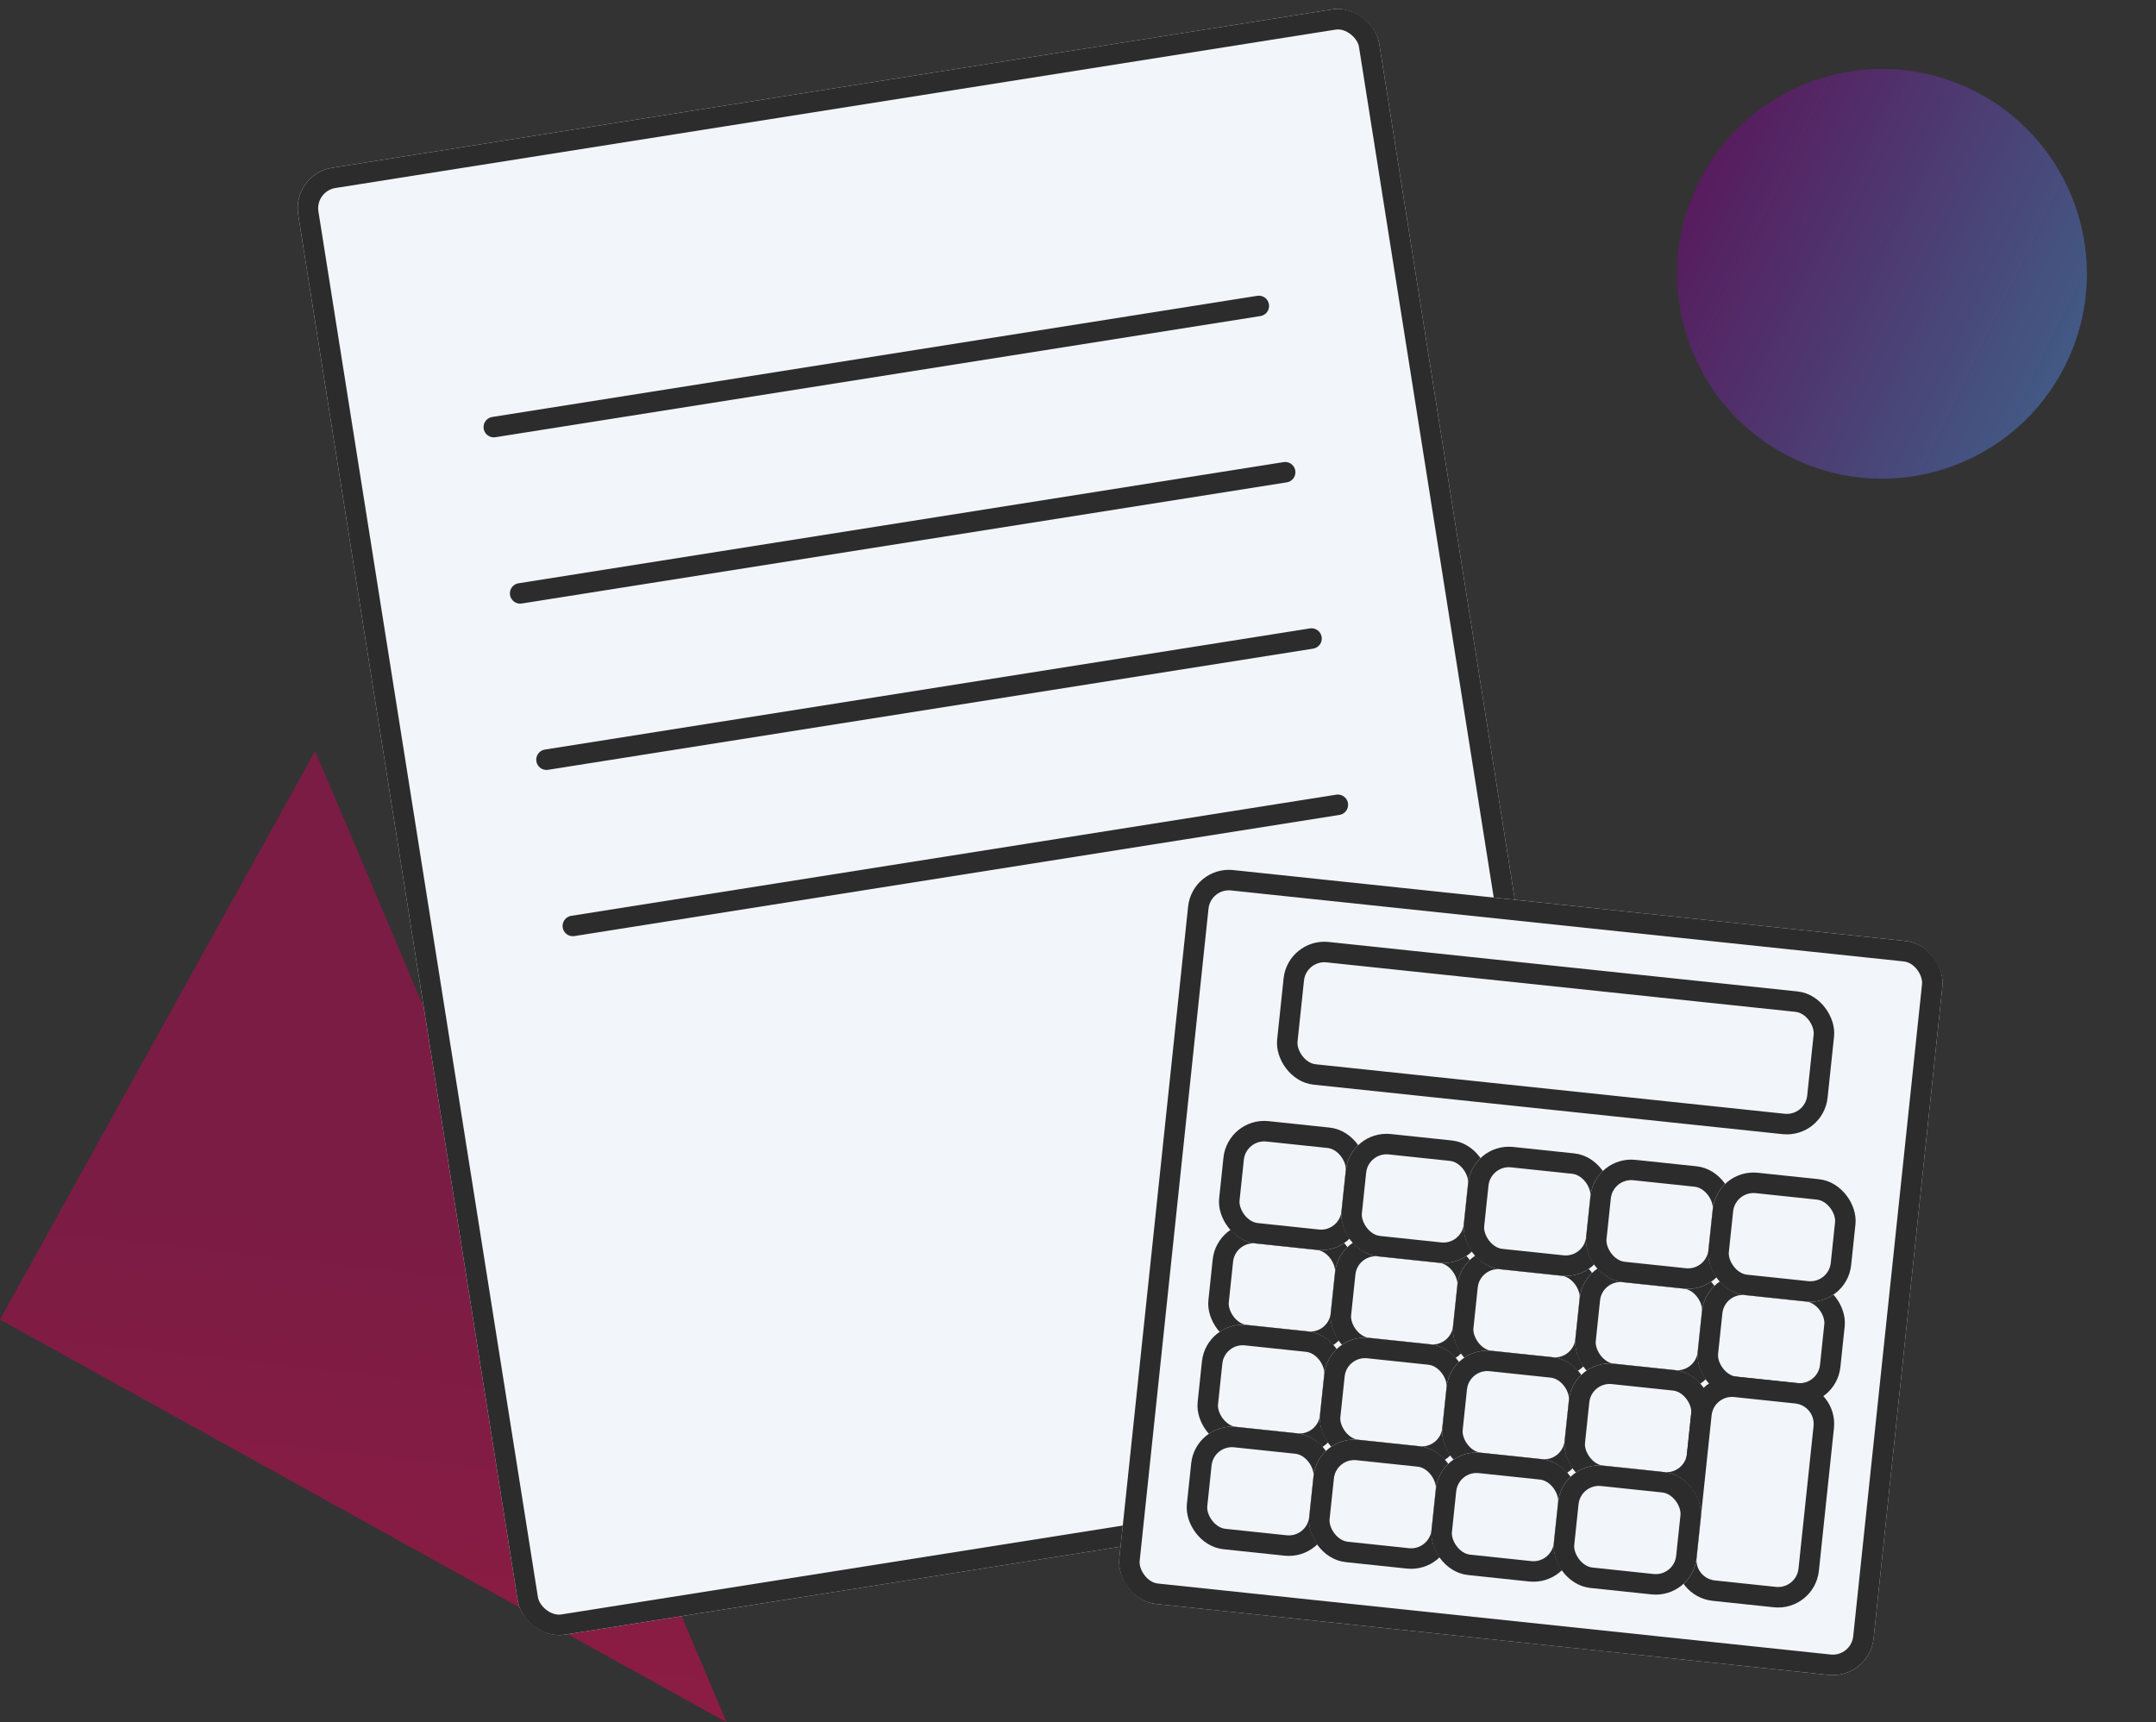
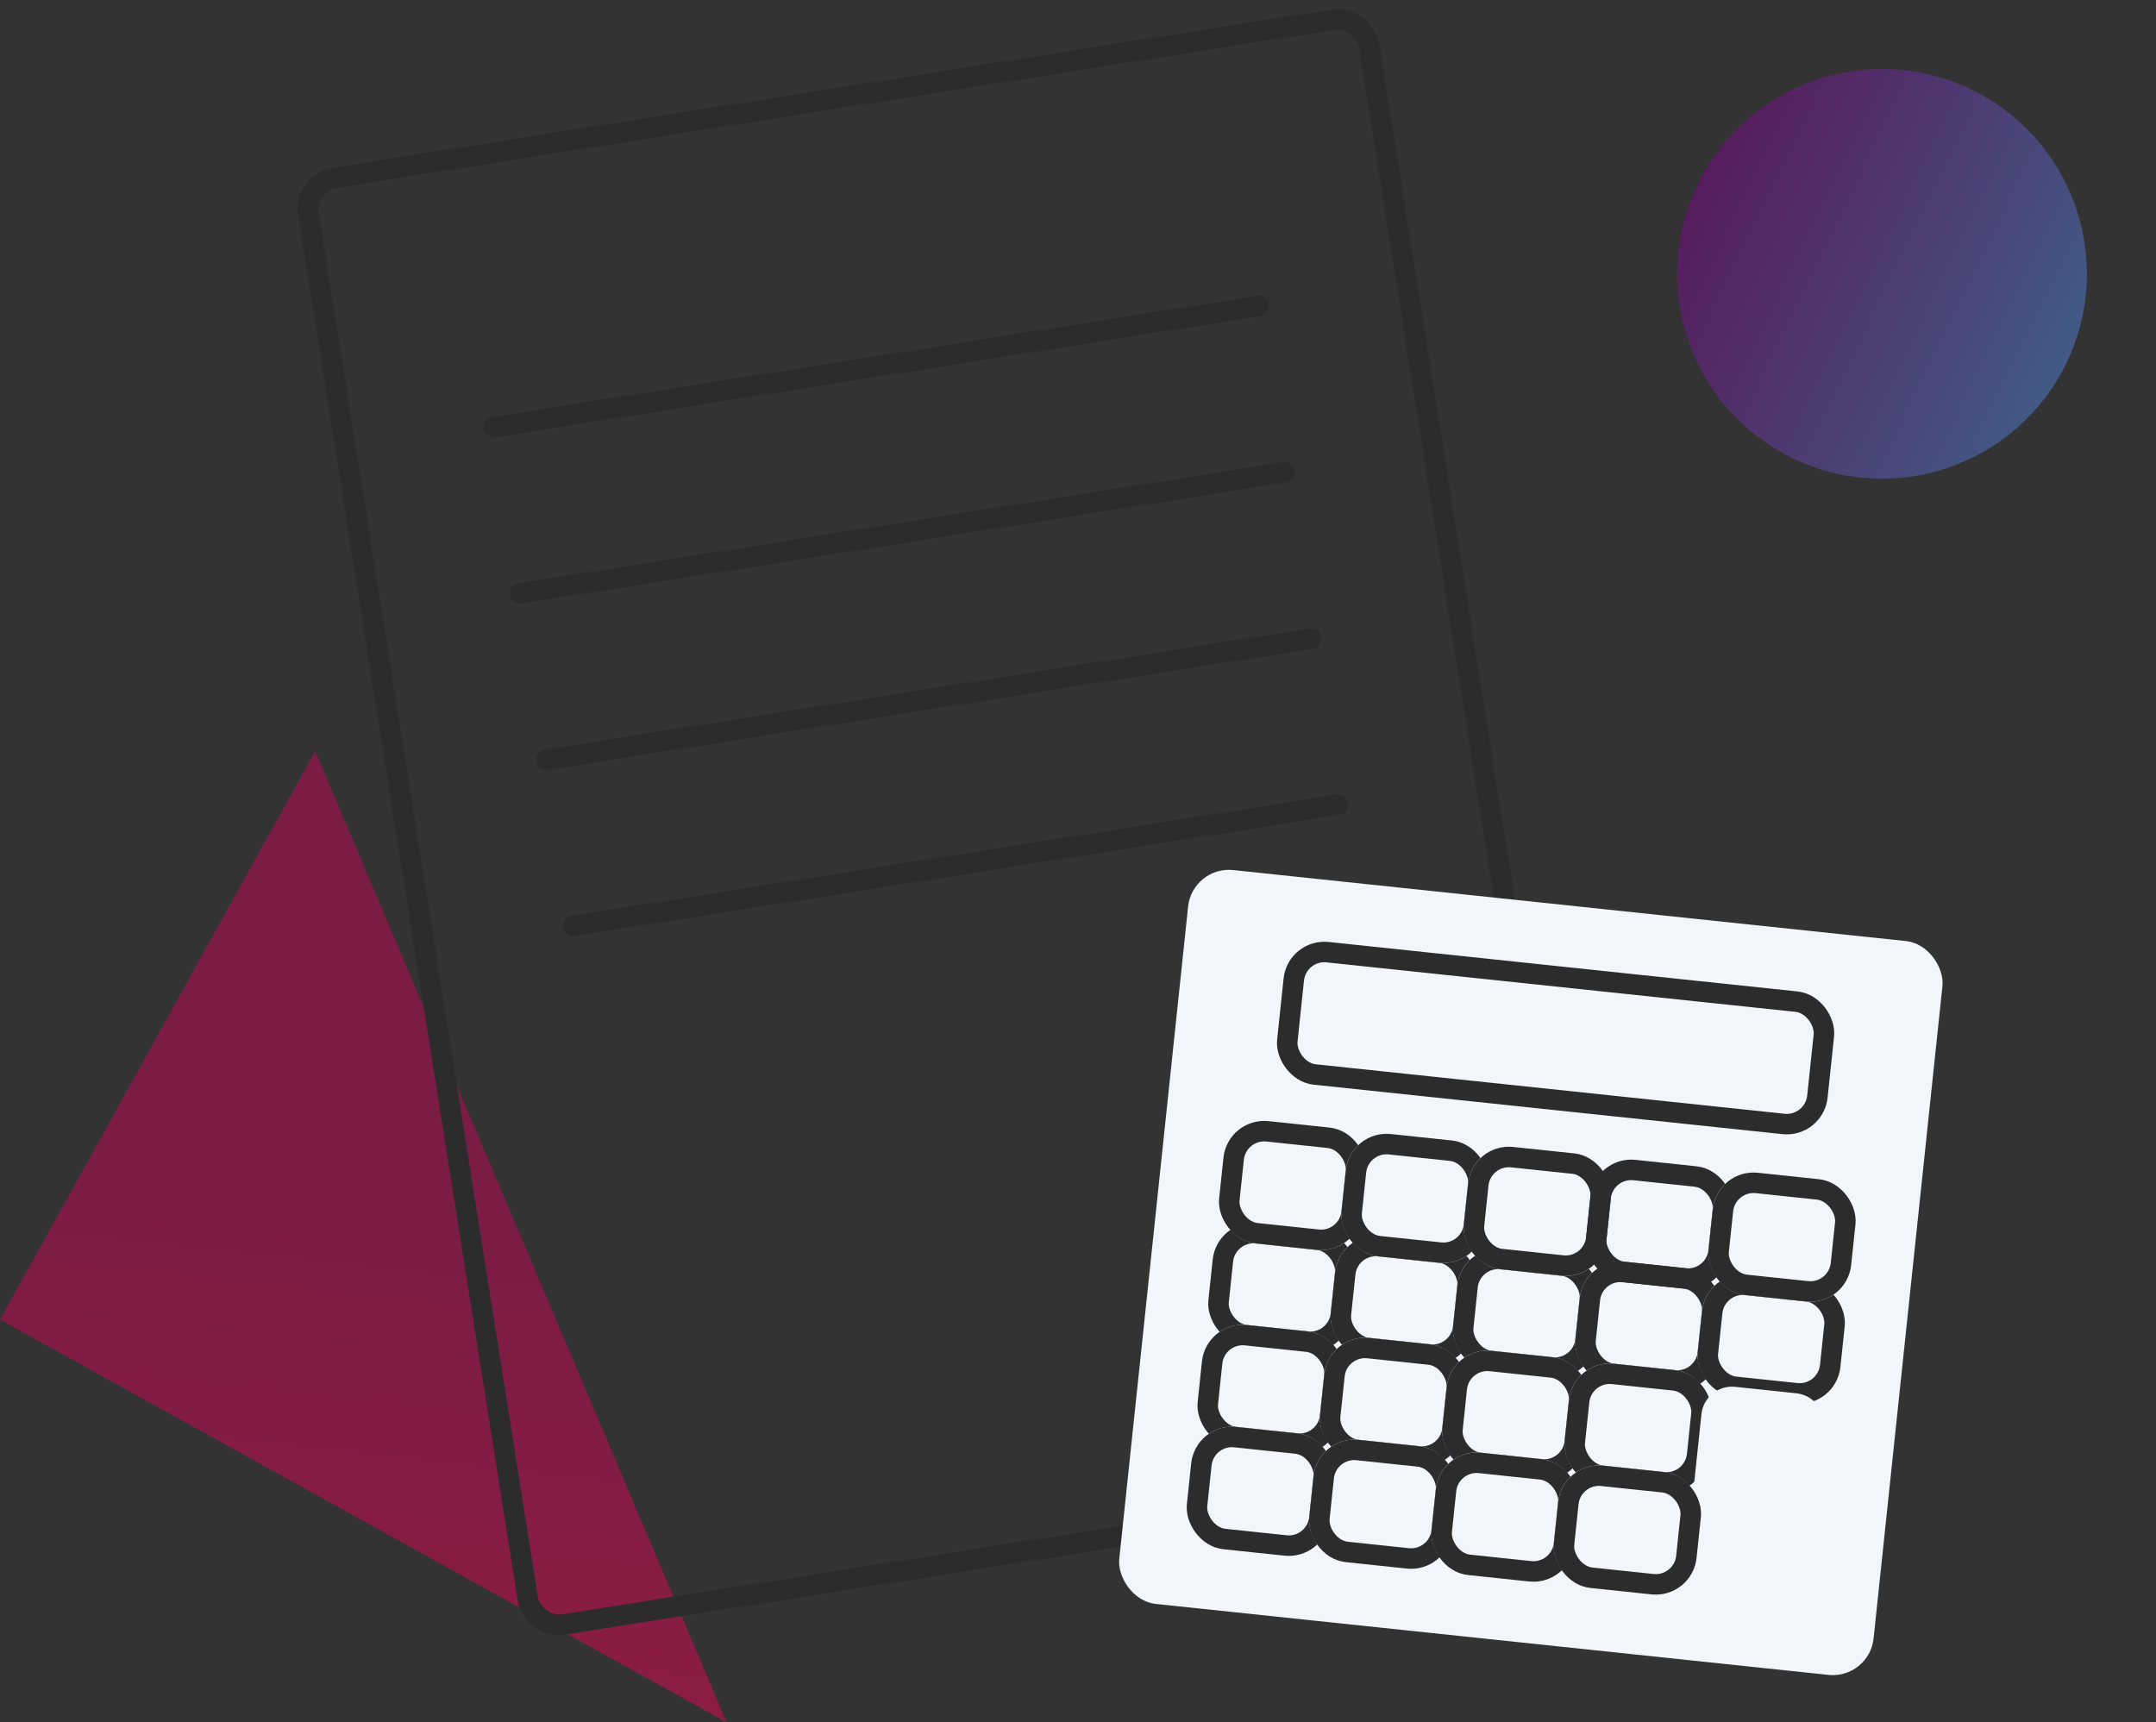
<svg xmlns="http://www.w3.org/2000/svg" width="105.224" height="84.067" viewBox="0 0 105.224 84.067">
  <rect x="0" y="0" width="105.224" height="84.067" fill="#333333" stroke="none" />
  <defs>
    <linearGradient id="linear-gradient" x1="1.713" y1="0.899" x2="0.954" y2="1.305" gradientUnits="objectBoundingBox">
      <stop offset="0" stop-color="#ff0054" />
      <stop offset="1" stop-color="#cf0057" />
    </linearGradient>
    <linearGradient id="linear-gradient-2" x1="0.5" x2="0.5" y2="1" gradientUnits="objectBoundingBox">
      <stop offset="0" stop-color="#81008f" />
      <stop offset="1" stop-color="#5386e4" />
    </linearGradient>
  </defs>
  <g id="Group_1379" data-name="Group 1379" transform="translate(-1379.26 -2514.809)">
    <path id="Path_2961" data-name="Path 2961" d="M31.73,0V40.547H0Z" transform="translate(1430.105 2571.124) rotate(119)" opacity="0.46" fill="url(#linear-gradient)" />
    <g id="Group_1378" data-name="Group 1378" transform="translate(3.094 3.859)">
      <g id="Rectangle_179" data-name="Rectangle 179" transform="translate(1390.406 2519.452) rotate(-9)" fill="#f2f5f9" stroke="#2c2c2c" stroke-width="1">
-         <rect width="53.416" height="72.494" rx="2" stroke="none" />
        <rect x="0.5" y="0.5" width="52.416" height="71.494" rx="1.5" fill="none" />
      </g>
      <line id="Line_1030" data-name="Line 1030" x2="37.802" transform="translate(1400.266 2531.797) rotate(-9)" fill="none" stroke="#2c2c2c" stroke-linecap="round" stroke-width="1" />
      <line id="Line_1031" data-name="Line 1031" x2="37.802" transform="translate(1401.552 2539.914) rotate(-9)" fill="none" stroke="#2c2c2c" stroke-linecap="round" stroke-width="1" />
      <line id="Line_1032" data-name="Line 1032" x2="37.802" transform="translate(1402.838 2548.031) rotate(-9)" fill="none" stroke="#2c2c2c" stroke-linecap="round" stroke-width="1" />
      <line id="Line_1033" data-name="Line 1033" x2="37.802" transform="translate(1404.123 2556.147) rotate(-9)" fill="none" stroke="#2c2c2c" stroke-linecap="round" stroke-width="1" />
    </g>
    <g id="Group_1377" data-name="Group 1377" transform="matrix(0.995, 0.105, -0.105, 0.995, 282.256, -148.452)">
      <g id="Rectangle_180" data-name="Rectangle 180" transform="translate(1432 2568)" fill="#f2f5f9" stroke="#2c2c2c" stroke-width="1">
        <rect width="37" height="36" rx="2" stroke="none" />
-         <rect x="0.5" y="0.5" width="36" height="35" rx="1.5" fill="none" />
      </g>
      <g id="Rectangle_181" data-name="Rectangle 181" transform="translate(1437 2571)" fill="#f2f5f9" stroke="#2c2c2c" stroke-width="1">
        <rect width="27" height="7" rx="2" stroke="none" />
        <rect x="0.5" y="0.5" width="26" height="6" rx="1.5" fill="none" />
      </g>
      <g id="Rectangle_183" data-name="Rectangle 183" transform="translate(1435 2585)" fill="#f2f5f9" stroke="#2c2c2c" stroke-width="1">
        <rect width="7" height="6" rx="2" stroke="none" />
        <rect x="0.5" y="0.5" width="6" height="5" rx="1.5" fill="none" />
      </g>
      <g id="Group_1362" data-name="Group 1362" transform="translate(12)">
        <g id="Rectangle_182" data-name="Rectangle 182" transform="translate(1429 2585)" fill="#f2f5f9" stroke="#2c2c2c" stroke-width="1">
          <rect width="7" height="6" rx="2" stroke="none" />
          <rect x="0.5" y="0.5" width="6" height="5" rx="1.5" fill="none" />
        </g>
        <g id="Rectangle_183-2" data-name="Rectangle 183" transform="translate(1435 2585)" fill="#f2f5f9" stroke="#2c2c2c" stroke-width="1">
          <rect width="7" height="6" rx="2" stroke="none" />
          <rect x="0.5" y="0.5" width="6" height="5" rx="1.5" fill="none" />
        </g>
      </g>
      <g id="Group_1363" data-name="Group 1363" transform="translate(24)">
        <g id="Rectangle_182-2" data-name="Rectangle 182" transform="translate(1429 2585)" fill="#f2f5f9" stroke="#2c2c2c" stroke-width="1">
          <rect width="7" height="6" rx="2" stroke="none" />
          <rect x="0.5" y="0.5" width="6" height="5" rx="1.5" fill="none" />
        </g>
        <g id="Rectangle_183-3" data-name="Rectangle 183" transform="translate(1435 2585)" fill="#f2f5f9" stroke="#2c2c2c" stroke-width="1">
          <rect width="7" height="6" rx="2" stroke="none" />
          <rect x="0.5" y="0.5" width="6" height="5" rx="1.5" fill="none" />
        </g>
      </g>
      <g id="Rectangle_183-4" data-name="Rectangle 183" transform="translate(1435 2590)" fill="#f2f5f9" stroke="#2c2c2c" stroke-width="1">
        <rect width="7" height="6" rx="2" stroke="none" />
        <rect x="0.5" y="0.5" width="6" height="5" rx="1.5" fill="none" />
      </g>
      <g id="Group_1366" data-name="Group 1366" transform="translate(12 5)">
        <g id="Rectangle_182-3" data-name="Rectangle 182" transform="translate(1429 2585)" fill="#f2f5f9" stroke="#2c2c2c" stroke-width="1">
          <rect width="7" height="6" rx="2" stroke="none" />
          <rect x="0.5" y="0.5" width="6" height="5" rx="1.5" fill="none" />
        </g>
        <g id="Rectangle_183-5" data-name="Rectangle 183" transform="translate(1435 2585)" fill="#f2f5f9" stroke="#2c2c2c" stroke-width="1">
          <rect width="7" height="6" rx="2" stroke="none" />
          <rect x="0.5" y="0.5" width="6" height="5" rx="1.5" fill="none" />
        </g>
      </g>
      <g id="Rectangle_182-4" data-name="Rectangle 182" transform="translate(1453 2590)" fill="#f2f5f9" stroke="#2c2c2c" stroke-width="1">
        <rect width="7" height="6" rx="2" stroke="none" />
        <rect x="0.5" y="0.5" width="6" height="5" rx="1.5" fill="none" />
      </g>
      <g id="Union_10" data-name="Union 10" transform="translate(18064 2553)" fill="#f2f5f9">
        <path d="M -16600 47.499 L -16603 47.499 C -16603.826 47.499 -16604.5 46.826 -16604.5 45.999 L -16604.5 40.998 L -16604.5 39.002 C -16604.5 38.175 -16603.826 37.502 -16603 37.502 L -16600 37.502 C -16599.174 37.502 -16598.5 38.175 -16598.5 39.002 L -16598.5 40.998 L -16598.5 45.999 C -16598.5 46.826 -16599.174 47.499 -16600 47.499 Z" stroke="none" />
-         <path d="M -16600 46.999 C -16599.449 46.999 -16599 46.55 -16599 45.999 L -16599 40.998 L -16599 39.002 C -16599 38.45 -16599.449 38.002 -16600 38.002 L -16603 38.002 C -16603.551 38.002 -16604 38.45 -16604 39.002 L -16604 40.998 L -16604 45.999 C -16604 46.55 -16603.551 46.999 -16603 46.999 L -16600 46.999 M -16600 47.999 L -16603 47.999 C -16604.105 47.999 -16605 47.103 -16605 45.999 L -16605 40.998 L -16605 39.002 C -16605 37.897 -16604.105 37.002 -16603 37.002 L -16600 37.002 C -16598.895 37.002 -16598 37.897 -16598 39.002 L -16598 40.998 L -16598 45.999 C -16598 47.103 -16598.895 47.999 -16600 47.999 Z" stroke="none" fill="#2c2c2c" />
      </g>
      <g id="Rectangle_183-6" data-name="Rectangle 183" transform="translate(1435 2595)" fill="#f2f5f9" stroke="#2c2c2c" stroke-width="1">
        <rect width="7" height="6" rx="2" stroke="none" />
        <rect x="0.5" y="0.5" width="6" height="5" rx="1.5" fill="none" />
      </g>
      <g id="Group_1370" data-name="Group 1370" transform="translate(12 10)">
        <g id="Rectangle_182-5" data-name="Rectangle 182" transform="translate(1429 2585)" fill="#f2f5f9" stroke="#2c2c2c" stroke-width="1">
          <rect width="7" height="6" rx="2" stroke="none" />
          <rect x="0.5" y="0.5" width="6" height="5" rx="1.5" fill="none" />
        </g>
        <g id="Rectangle_183-7" data-name="Rectangle 183" transform="translate(1435 2585)" fill="#f2f5f9" stroke="#2c2c2c" stroke-width="1">
          <rect width="7" height="6" rx="2" stroke="none" />
          <rect x="0.5" y="0.5" width="6" height="5" rx="1.5" fill="none" />
        </g>
      </g>
      <g id="Rectangle_182-6" data-name="Rectangle 182" transform="translate(1453 2595)" fill="#f2f5f9" stroke="#2c2c2c" stroke-width="1">
        <rect width="7" height="6" rx="2" stroke="none" />
        <rect x="0.5" y="0.5" width="6" height="5" rx="1.5" fill="none" />
      </g>
      <g id="Rectangle_183-8" data-name="Rectangle 183" transform="translate(1435 2580)" fill="#f2f5f9" stroke="#2c2c2c" stroke-width="1">
        <rect width="7" height="6" rx="2" stroke="none" />
        <rect x="0.5" y="0.5" width="6" height="5" rx="1.5" fill="none" />
      </g>
      <g id="Group_1370-2" data-name="Group 1370" transform="translate(12 -5)">
        <g id="Rectangle_182-7" data-name="Rectangle 182" transform="translate(1429 2585)" fill="#f2f5f9" stroke="#2c2c2c" stroke-width="1">
          <rect width="7" height="6" rx="2" stroke="none" />
          <rect x="0.5" y="0.5" width="6" height="5" rx="1.5" fill="none" />
        </g>
        <g id="Rectangle_183-9" data-name="Rectangle 183" transform="translate(1435 2585)" fill="#f2f5f9" stroke="#2c2c2c" stroke-width="1">
          <rect width="7" height="6" rx="2" stroke="none" />
          <rect x="0.5" y="0.5" width="6" height="5" rx="1.5" fill="none" />
        </g>
      </g>
      <g id="Group_1371" data-name="Group 1371" transform="translate(24 -5)">
        <g id="Rectangle_182-8" data-name="Rectangle 182" transform="translate(1429 2585)" fill="#f2f5f9" stroke="#2c2c2c" stroke-width="1">
-           <rect width="7" height="6" rx="2" stroke="none" />
          <rect x="0.5" y="0.5" width="6" height="5" rx="1.5" fill="none" />
        </g>
        <g id="Rectangle_183-10" data-name="Rectangle 183" transform="translate(1435 2585)" fill="#f2f5f9" stroke="#2c2c2c" stroke-width="1">
          <rect width="7" height="6" rx="2" stroke="none" />
          <rect x="0.5" y="0.5" width="6" height="5" rx="1.5" fill="none" />
        </g>
      </g>
    </g>
    <circle id="Ellipse_513" data-name="Ellipse 513" cx="10" cy="10" r="10" transform="matrix(0.438, -0.899, 0.899, 0.438, 1457.74, 2532.784)" opacity="0.46" fill="url(#linear-gradient-2)" />
  </g>
</svg>